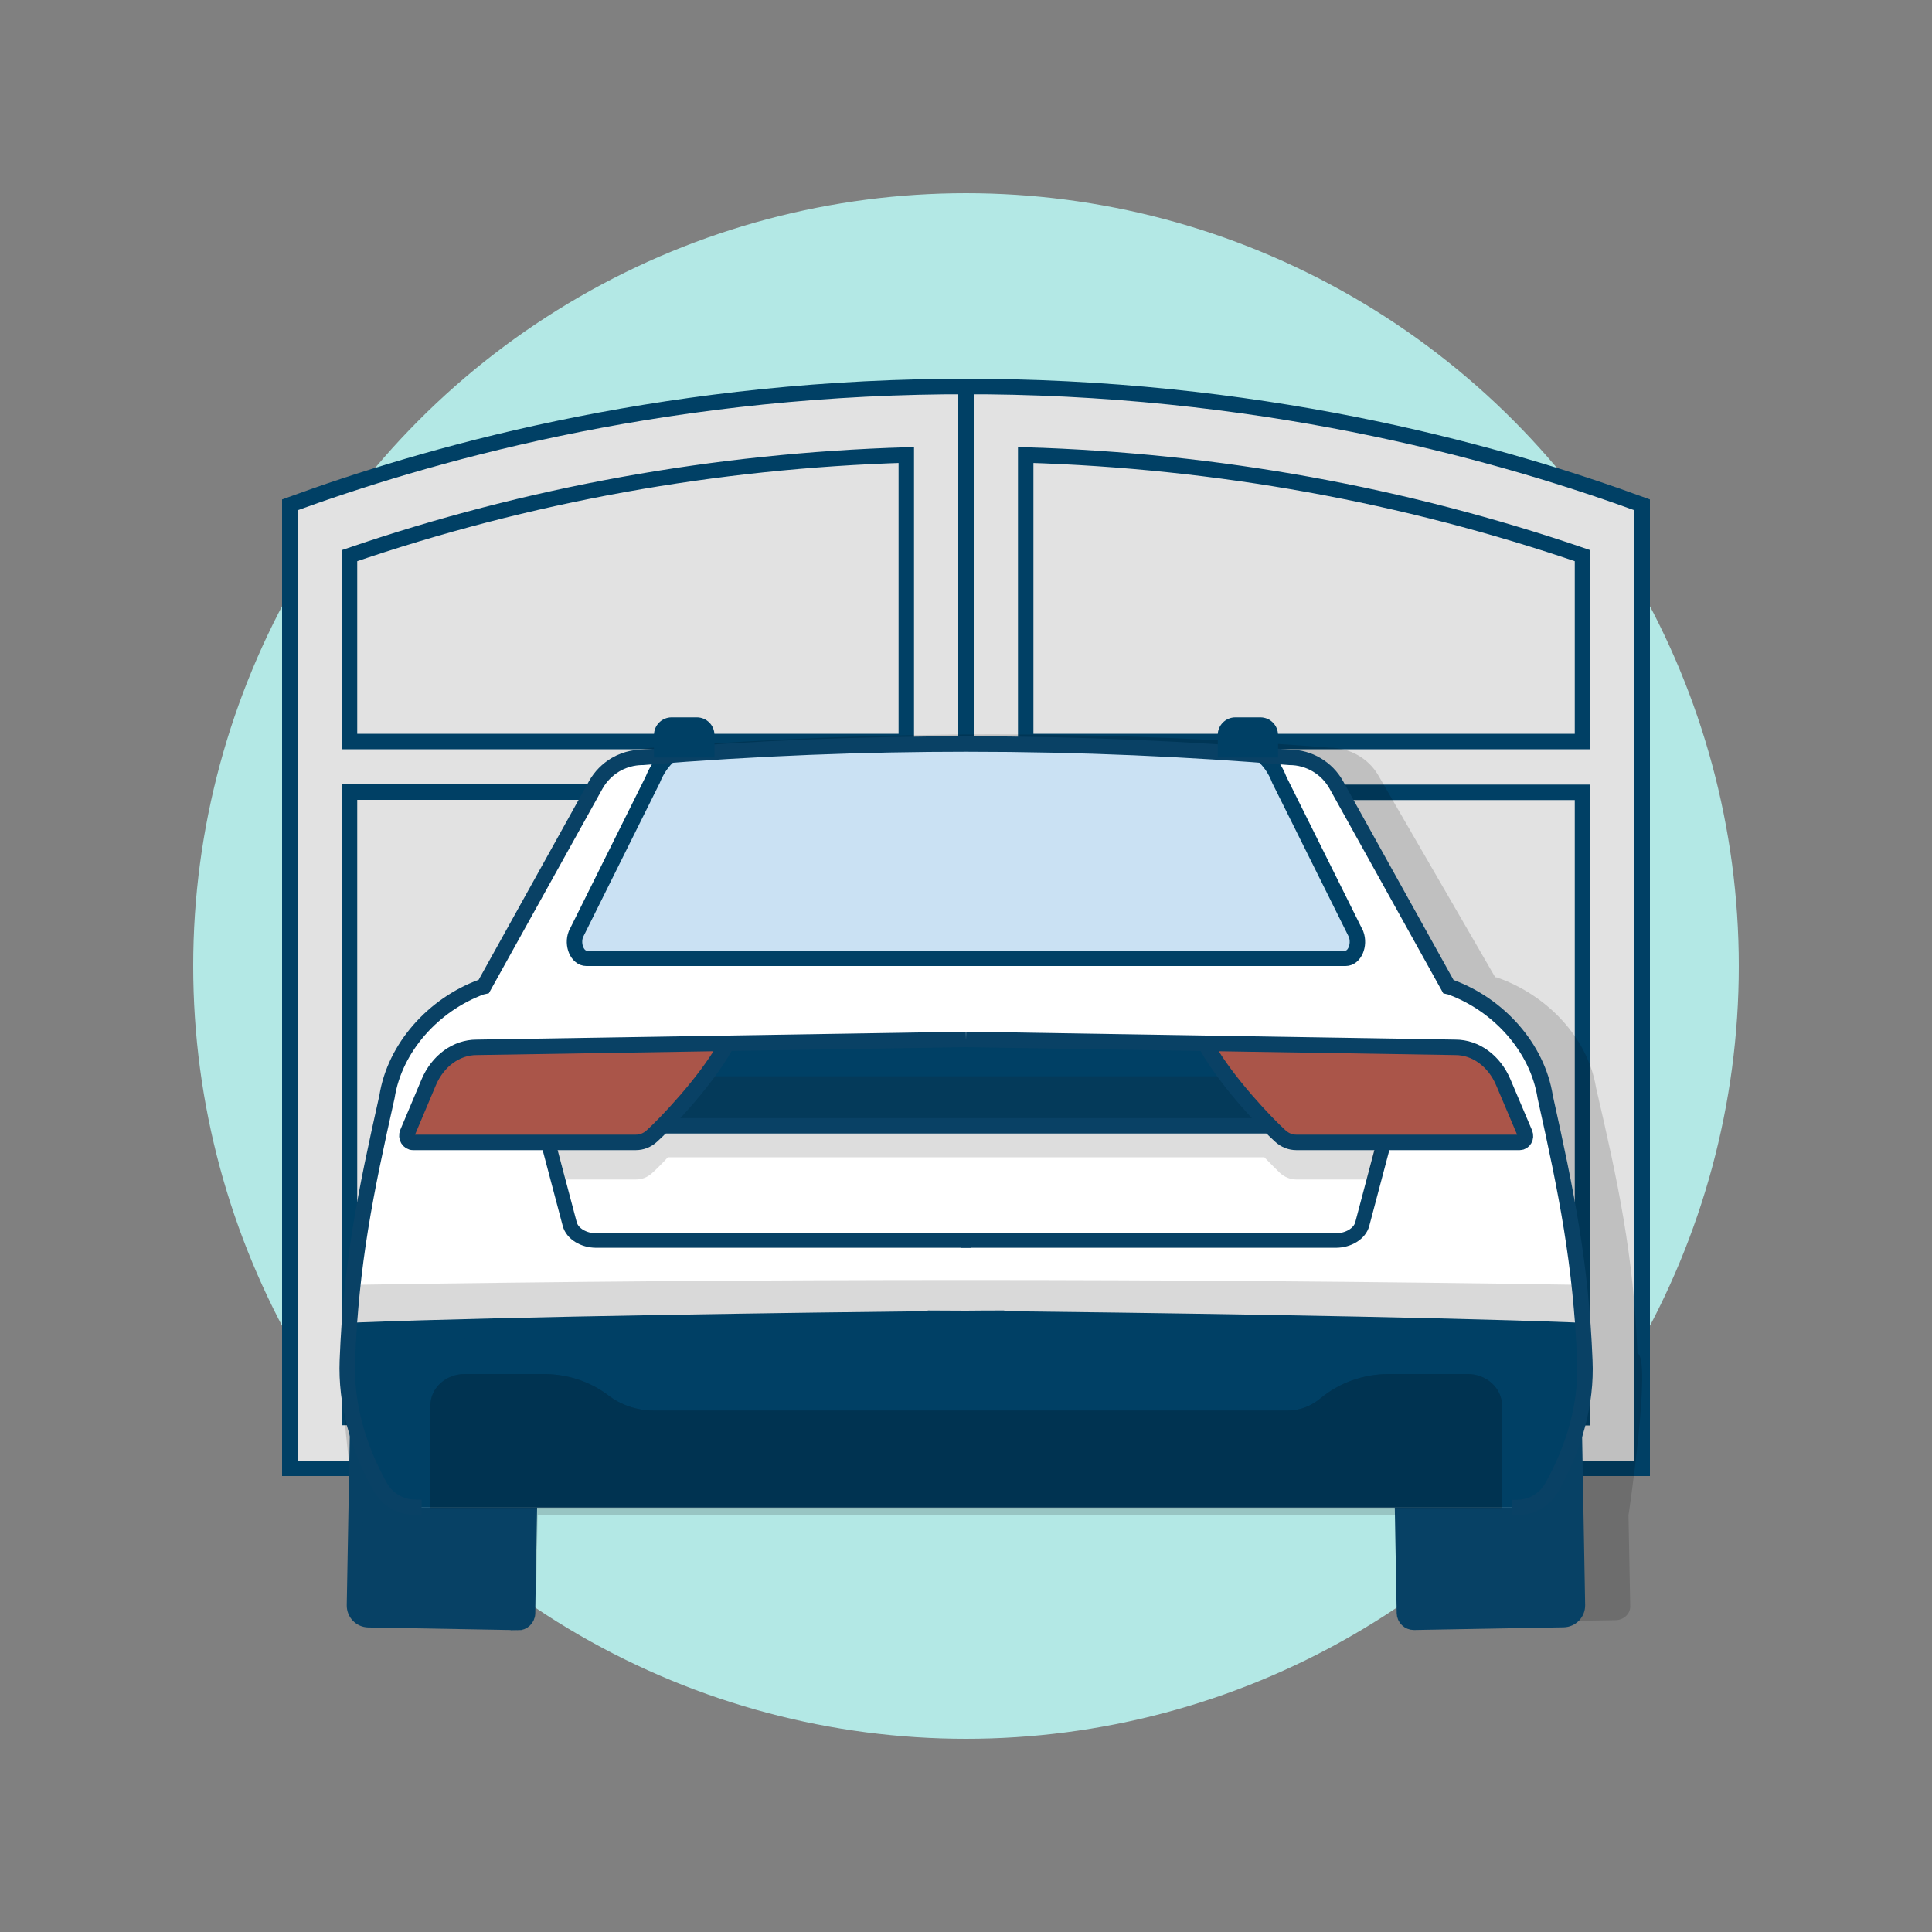
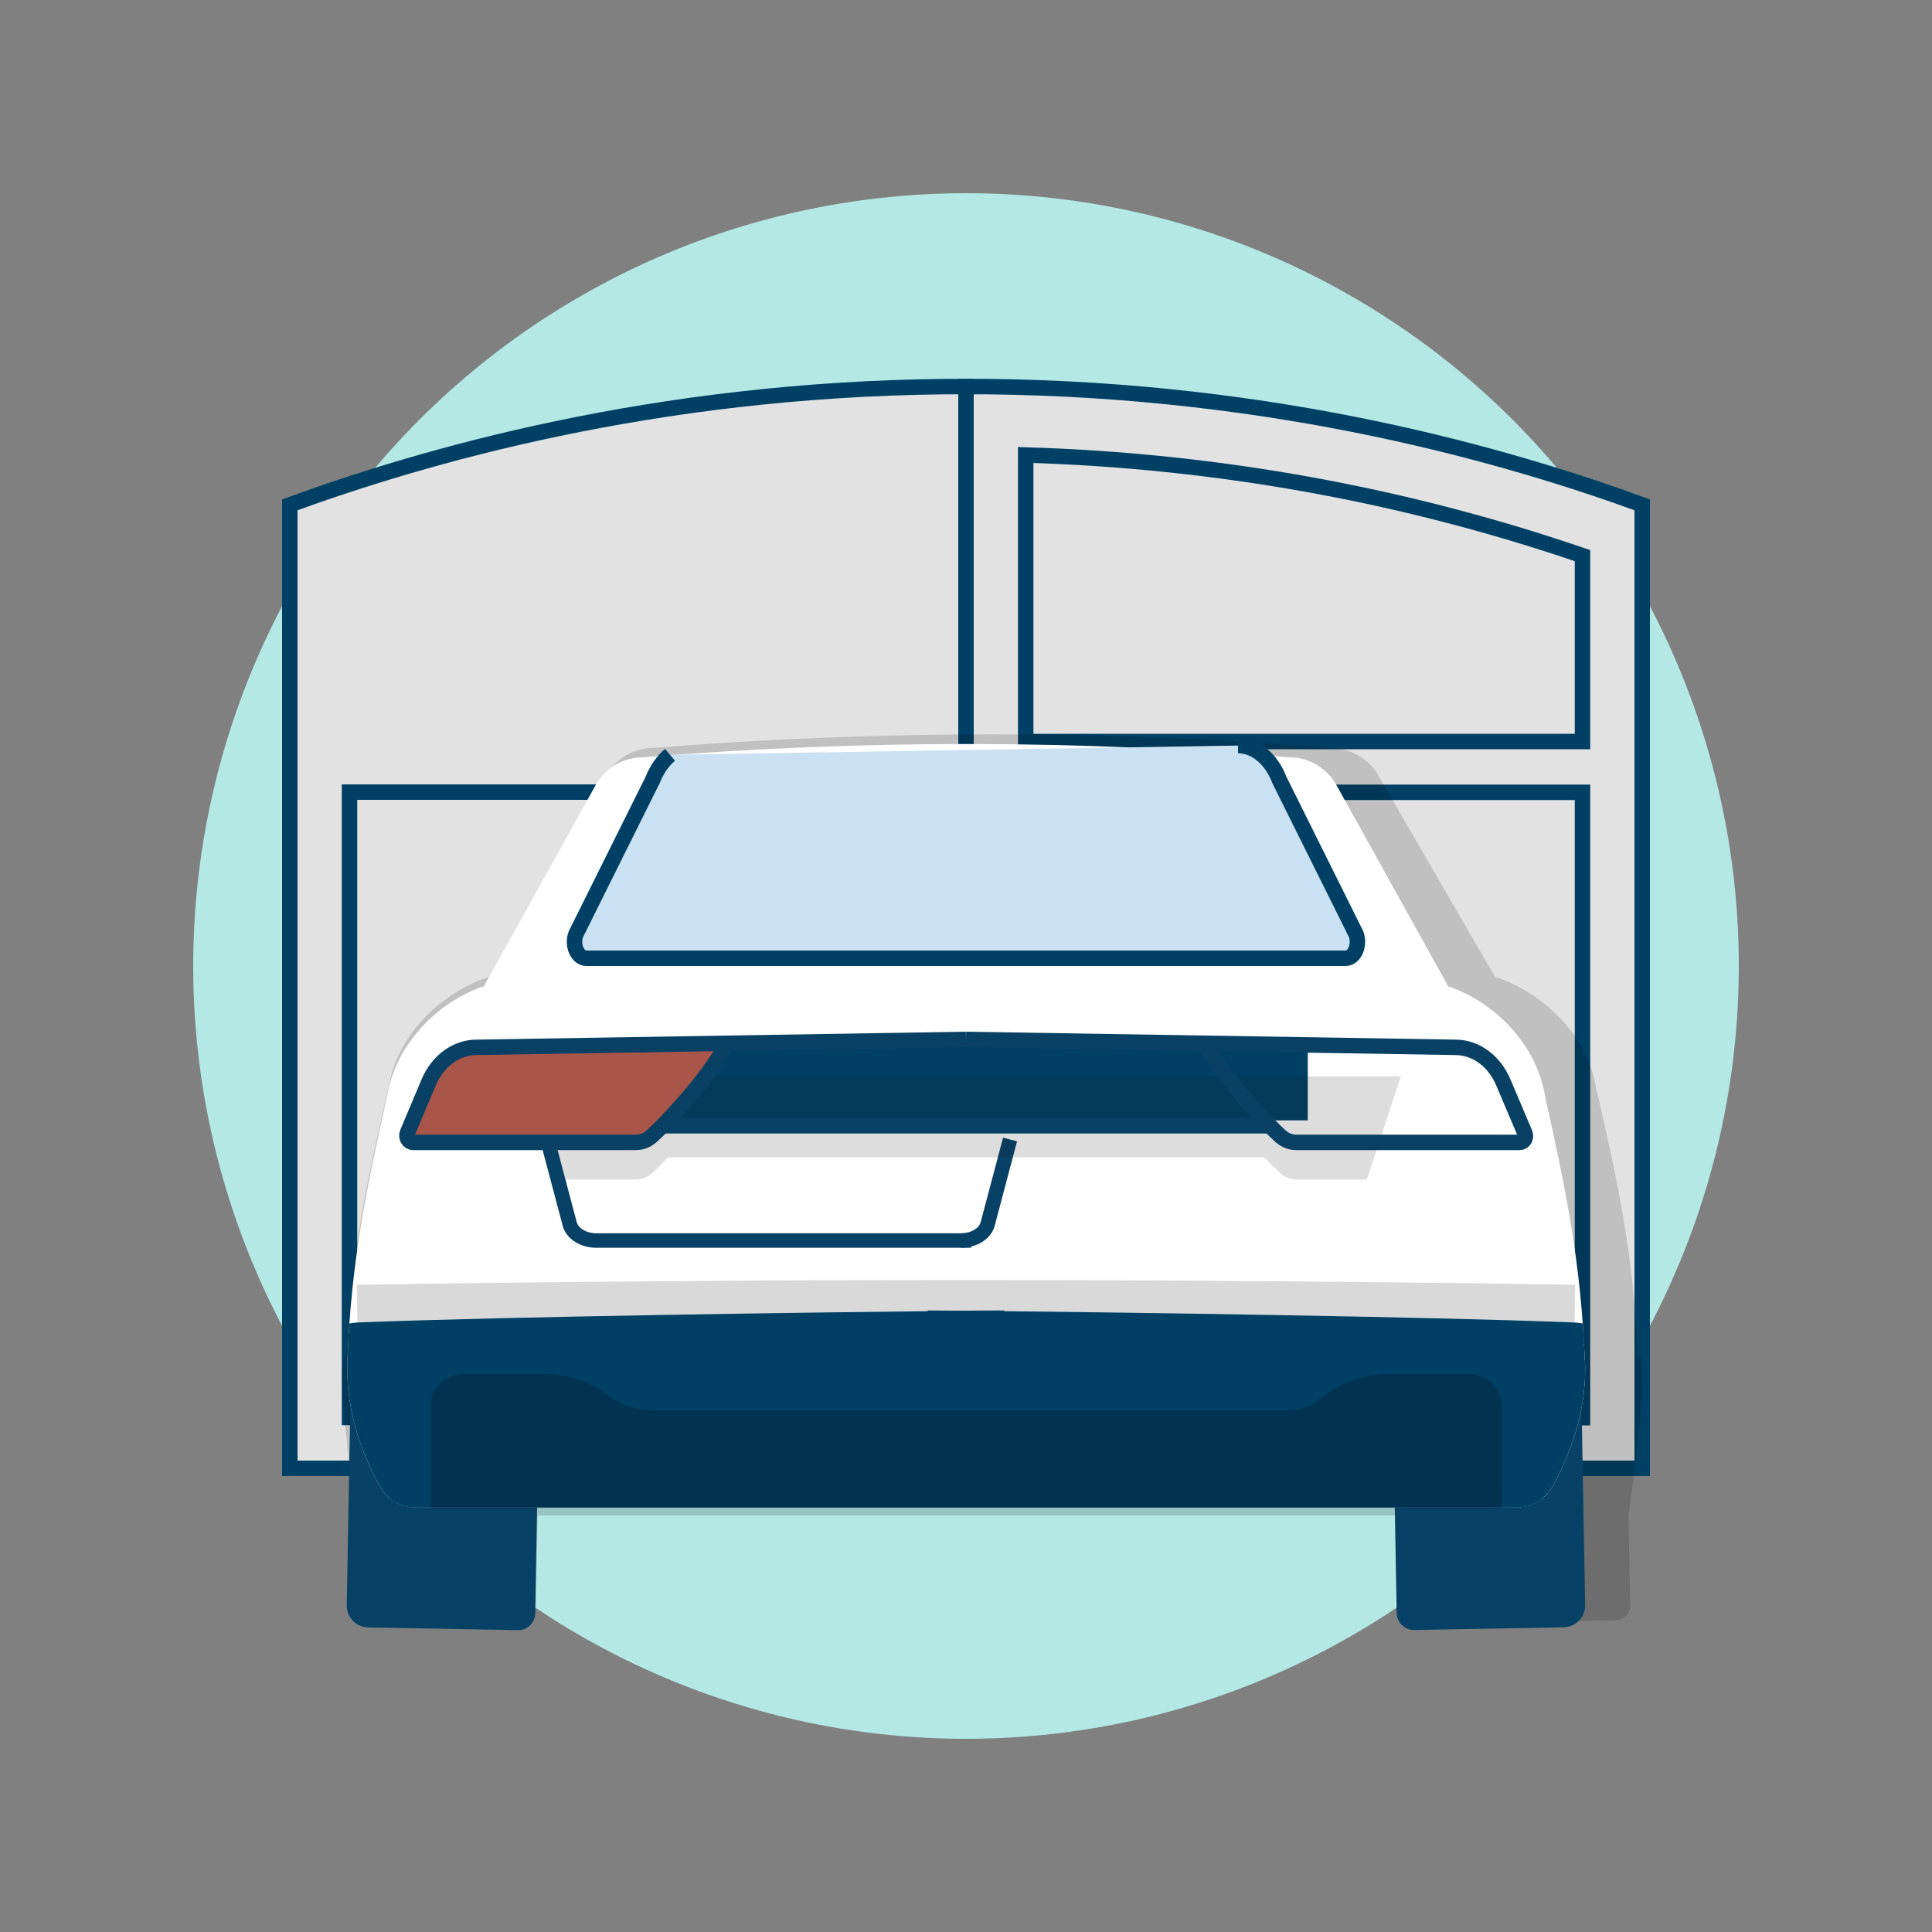
<svg xmlns="http://www.w3.org/2000/svg" preserveAspectRatio="xMidYMid slice" width="64px" height="64px" id="b" viewBox="0 0 100 100">
  <rect x="0" y="0" width="100" height="100" fill="#808080" stroke="none" />
  <defs>
    <clipPath id="c">
      <path d="m82.03,70.42c-.2-5-.94-8.65-2.05-13.64-.4-2.56-2.41-4.77-4.88-5.68-.04-.02-.09-.02-.13-.03l-5.8-10.44c-.49-.88-1.42-1.43-2.42-1.43-5.16-.43-10.76-.69-16.74-.69-5.18,0-10.78.2-16.74.69-.25,0-.81.03-1.41.38-.42.25-.77.6-1.02,1.04l-5.8,10.44s-.09.02-.13.03c-2.47.91-4.48,3.13-4.88,5.68-1.12,4.99-1.86,8.64-2.05,13.64-.09,2.24.54,4.48,1.7,6.55.37.66,1.07,1.06,1.82,1.06h57.02c.75,0,1.45-.4,1.82-1.06,1.16-2.07,1.8-4.32,1.7-6.55Z" fill="none" stroke-width="0" />
    </clipPath>
    <clipPath id="d">
      <path d="m77.74,78.05v-5.31c0-.89-.8-1.62-1.78-1.62h-4.07c-1.36,0-2.6.48-3.53,1.25-.47.39-1.05.64-1.69.64h-32.83c-.86,0-1.7-.28-2.36-.79-.91-.69-2.07-1.1-3.35-1.1h-4.07c-.99,0-1.78.73-1.78,1.62v5.31h55.48Z" stroke-width="0" />
    </clipPath>
  </defs>
  <circle cx="50" cy="50" r="40" fill="#b3e8e5" stroke-width="0" />
  <path d="m50,20.01c-.34,0-.68,0-1.03,0-15.22.15-27.09,3.61-33.97,6.12v49.87h35V20.01Z" fill="#e2e2e2" stroke="#004065" stroke-miterlimit="10" stroke-width=".8" />
-   <path d="m18.09,38.38v-9.62c9.23-3.16,18.9-4.91,28.82-5.21v14.83h-28.82Z" fill="#e2e2e2" stroke="#004065" stroke-miterlimit="10" stroke-width=".8" />
  <rect x="18.09" y="41" width="28.82" height="32.37" fill="#e2e2e2" stroke="#004065" stroke-miterlimit="10" stroke-width=".8" />
  <path d="m50,20.01c.34,0,.68,0,1.03,0,15.22.15,27.09,3.61,33.97,6.12v49.87s-35,0-35,0V20.01Z" fill="#e2e2e2" stroke="#004065" stroke-miterlimit="10" stroke-width=".8" />
  <path d="m81.91,38.38v-9.62c-9.23-3.16-18.9-4.91-28.82-5.21v14.83h28.82Z" fill="#e2e2e2" stroke="#004065" stroke-miterlimit="10" stroke-width=".8" />
  <rect x="53.09" y="41" width="28.82" height="32.37" transform="translate(135 114.38) rotate(180)" fill="#e2e2e2" stroke="#004065" stroke-miterlimit="10" stroke-width=".8" />
  <path d="m84.75,70.06s0-.09,0-.13c-.21-5-.98-8.65-2.14-13.64-.42-2.56-2.51-4.77-5.08-5.68-.04-.02-.09-.02-.14-.03l-6.05-10.45c-.51-.88-1.48-1.43-2.53-1.43-5.38-.43-11.22-.69-17.45-.69-5.4,0-11.24.2-17.45.69-.26,0-.85.03-1.47.38-.44.25-.81.6-1.06,1.04l-6.05,10.45s-.09.02-.14.03c-2.57.91-4.67,3.13-5.08,5.68-1.16,4.99-1.93,8.64-2.14,13.64,0,.04,0,.09,0,.13-.76.21.46,8.38.46,8.38l-.09,4.71c0,.39.34.72.78.72l8.07.13c.29,0,.53-.2.54-.46l.1-5.09h47.06l.1,5.09c0,.26.25.47.54.46l8.07-.13c.44,0,.79-.33.78-.72l-.09-4.71s1.22-8.17.46-8.38Z" opacity=".15" stroke-width="0" />
  <path d="m72.58,68.67h8.93s.04.02.04.04v14.45c0,.42-.34.76-.76.76h-7.74c-.28,0-.51-.23-.51-.51v-14.71s.02-.04.04-.04Z" transform="translate(-1.36 1.4) rotate(-1.03)" fill="#074165" stroke="#074165" stroke-miterlimit="10" stroke-width=".75" />
  <path d="m18.95,68.67h7.74c.42,0,.76.34.76.76v14.45s-.02.04-.04.04h-8.93s-.04-.02-.04-.04v-14.71c0-.28.23-.51.51-.51Z" transform="translate(44.52 153) rotate(-178.97)" fill="#074165" stroke="#074165" stroke-miterlimit="10" stroke-width=".75" />
  <path d="m82.03,70.42c-.2-5-.94-8.65-2.05-13.64-.4-2.56-2.41-4.77-4.88-5.68-.04-.02-.09-.02-.13-.03l-5.8-10.44c-.49-.88-1.42-1.43-2.42-1.43-5.16-.43-10.76-.69-16.74-.69-5.18,0-10.78.2-16.74.69-.25,0-.81.03-1.41.38-.42.25-.77.6-1.02,1.04l-5.8,10.44s-.09.02-.13.03c-2.47.91-4.48,3.13-4.88,5.68-1.12,4.99-1.86,8.64-2.05,13.64-.09,2.24.54,4.48,1.7,6.55.37.66,1.07,1.06,1.82,1.06h57.02c.75,0,1.45-.4,1.82-1.06,1.16-2.07,1.8-4.32,1.7-6.55Z" fill="#fff" stroke-width="0" />
  <g clip-path="url(#c)">
    <g opacity=".15">
      <path d="m81.53,66.5c-21.02-.33-42.04-.33-63.06,0,.01.67.02,1.33.03,2,21-.33,42-.33,63,0,.01-.67.02-1.33.03-2Z" stroke-width="0" />
    </g>
    <path d="m83.37,70.53c-.08-.86-.89-1.54-1.91-1.58-7.95-.31-23.49-.52-29.98-.59v-.03c-.06,0-.6,0-1.48.01-.88,0-1.41-.01-1.48-.01v.03c-6.49.07-22.03.28-29.98.59-1.01.04-1.83.72-1.91,1.58l-.61,6.76c-.04.4.34.75.81.75h66.33c.47,0,.85-.34.81-.75l-.61-6.76Z" fill="#004065" stroke="#004065" stroke-miterlimit="10" />
  </g>
  <g opacity=".2">
    <path d="m77.74,78.05v-5.31c0-.89-.8-1.62-1.78-1.62h-4.07c-1.36,0-2.6.48-3.53,1.25-.47.39-1.05.64-1.69.64h-32.83c-.86,0-1.7-.28-2.36-.79-.91-.69-2.07-1.1-3.35-1.1h-4.07c-.99,0-1.78.73-1.78,1.62v5.31h55.48Z" />
    <g clip-path="url(#d)">
      <path d="m78.51,77.07c.75,0,1.45-.43,1.82-1.14,1.16-2.22,1.8-4.63,1.7-7.03-.2-5.36-.94-9.27-2.05-14.62-.4-2.74-2.41-5.11-4.88-6.09-.04-.02-.09-.02-.13-.04l-5.8-11.2c-.49-.94-1.42-1.53-2.42-1.53-5.16-.46-10.76-.74-16.74-.74-5.18,0-10.78.21-16.74.74-.25,0-.81.04-1.41.41-.42.26-.77.65-1.02,1.12l-5.8,11.2s-.09.02-.13.04c-2.47.98-4.48,3.35-4.88,6.09-1.12,5.35-1.86,9.26-2.05,14.62-.09,2.4.54,4.81,1.7,7.03.37.7,1.07,1.14,1.82,1.14" opacity=".61" stroke-width="0" />
    </g>
  </g>
  <path d="m34.68,39.07c-.37.31-.68.75-.9,1.3l-3.97,7.98c-.22.56.08,1.25.54,1.25h39.3c.46,0,.75-.68.54-1.25l-3.97-7.98c-.42-1.1-1.25-1.78-2.14-1.78" fill="#cae1f3" stroke="#004065" stroke-miterlimit="10" stroke-width=".8" />
  <path d="m50.26,64.21h-19.39c-.67,0-1.25-.36-1.38-.85l-1.16-4.38" fill="none" stroke="#074165" stroke-miterlimit="10" stroke-width=".75" />
-   <path d="m49.74,64.21h19.39c.67,0,1.25-.36,1.38-.85l1.16-4.38" fill="none" stroke="#074165" stroke-miterlimit="10" stroke-width=".75" />
-   <path d="m78.25,78.03h.26c.75,0,1.45-.4,1.82-1.06,1.16-2.07,1.8-4.32,1.7-6.55-.2-5-.94-8.65-2.05-13.64-.4-2.56-2.41-4.77-4.88-5.68-.04-.02-.09-.02-.13-.03l-5.8-10.44c-.49-.88-1.42-1.43-2.42-1.43-5.16-.43-10.76-.69-16.74-.69-5.18,0-10.78.2-16.74.69-.25,0-.81.03-1.41.38-.42.25-.77.6-1.02,1.04l-5.8,10.44s-.09.02-.13.03c-2.47.91-4.48,3.13-4.88,5.68-1.12,4.99-1.86,8.64-2.05,13.64-.09,2.24.54,4.48,1.7,6.55.37.66,1.07,1.06,1.82,1.06h.32" fill="none" stroke="#094165" stroke-miterlimit="10" stroke-width=".8" />
+   <path d="m49.74,64.21c.67,0,1.25-.36,1.38-.85l1.16-4.38" fill="none" stroke="#074165" stroke-miterlimit="10" stroke-width=".75" />
  <rect x="32.32" y="53.8" width="35.37" height="4.19" fill="#004065" stroke-width="0" />
  <path d="m72.51,55.71h-40.19v.21h-4.51l1.47,5.13h3.64c.3,0,.59-.11.83-.33.18-.16.48-.45.82-.82h30.87c.35.36.64.65.82.82.24.21.53.33.83.33h3.66" fill="#212121" opacity=".15" stroke-width="0" />
-   <path d="m75.33,54.01c1.05,0,2.01.7,2.48,1.81l1.31,3.11h-12.03c-.3,0-.59-.11-.83-.33-.66-.59-2.76-2.78-3.78-4.6" fill="#aa5549" stroke-width="0" />
  <path d="m50,53.8l25.33.41c1.05,0,2.01.7,2.48,1.81l1.12,2.64c.09.22-.05.47-.27.47h-11.56c-.3,0-.59-.11-.83-.33-.66-.59-2.76-2.78-3.78-4.6" fill="none" stroke="#094165" stroke-miterlimit="10" stroke-width=".8" />
  <path d="m24.67,54.01c-1.05,0-2.01.7-2.48,1.81l-1.31,3.11h12.03c.3,0,.59-.11.83-.33.66-.59,2.76-2.78,3.78-4.6" fill="#aa5549" stroke-width="0" />
  <path d="m50,53.8l-25.33.41c-1.05,0-2.01.7-2.48,1.81l-1.1,2.61c-.1.24.06.5.29.5h11.53c.3,0,.59-.11.83-.33.66-.59,2.76-2.78,3.78-4.6" fill="none" stroke="#094165" stroke-miterlimit="10" stroke-width=".8" />
  <line x1="34.4" y1="58.27" x2="65.6" y2="58.27" fill="none" stroke="#094165" stroke-miterlimit="10" stroke-width=".8" />
-   <path d="m34.77,37.13h1.3c.5,0,.91.41.91.91v1.17h-3.13v-1.17c0-.5.41-.91.91-.91Z" fill="#004065" stroke-width="0" />
-   <path d="m63.94,37.13h1.3c.5,0,.91.41.91.91v1.17h-3.12v-1.17c0-.5.41-.91.91-.91Z" fill="#004065" stroke-width="0" />
</svg>